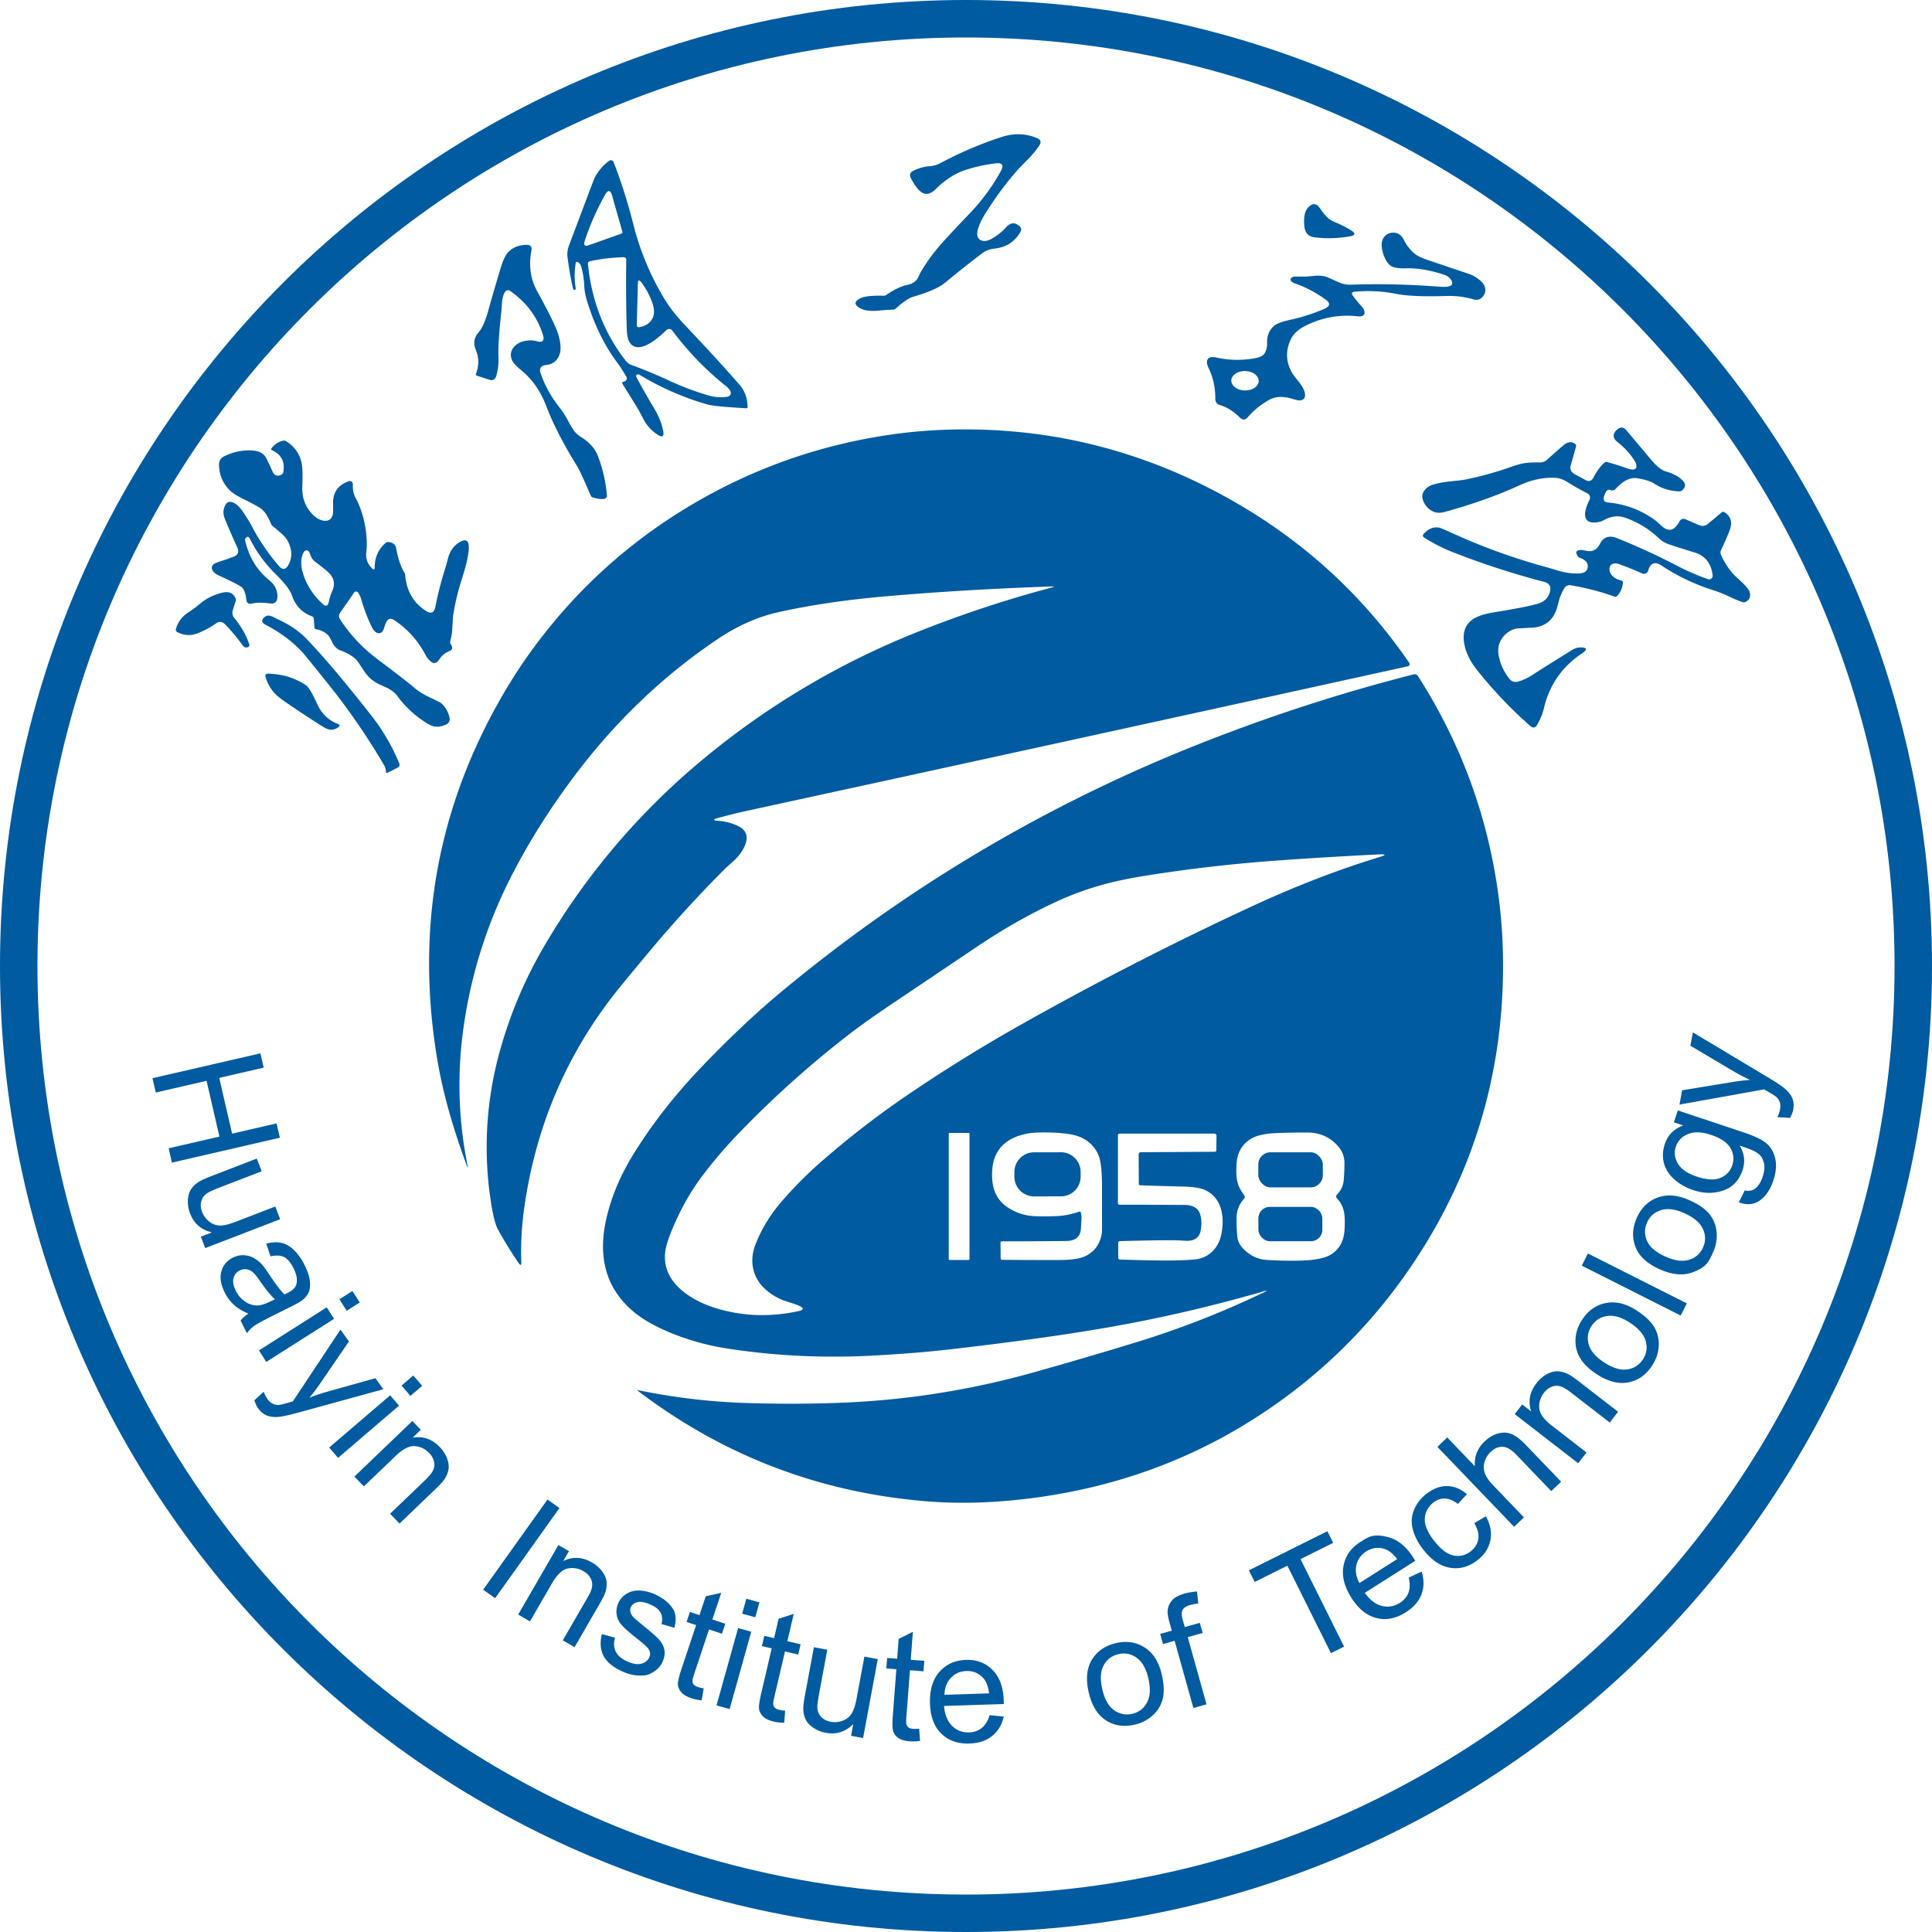
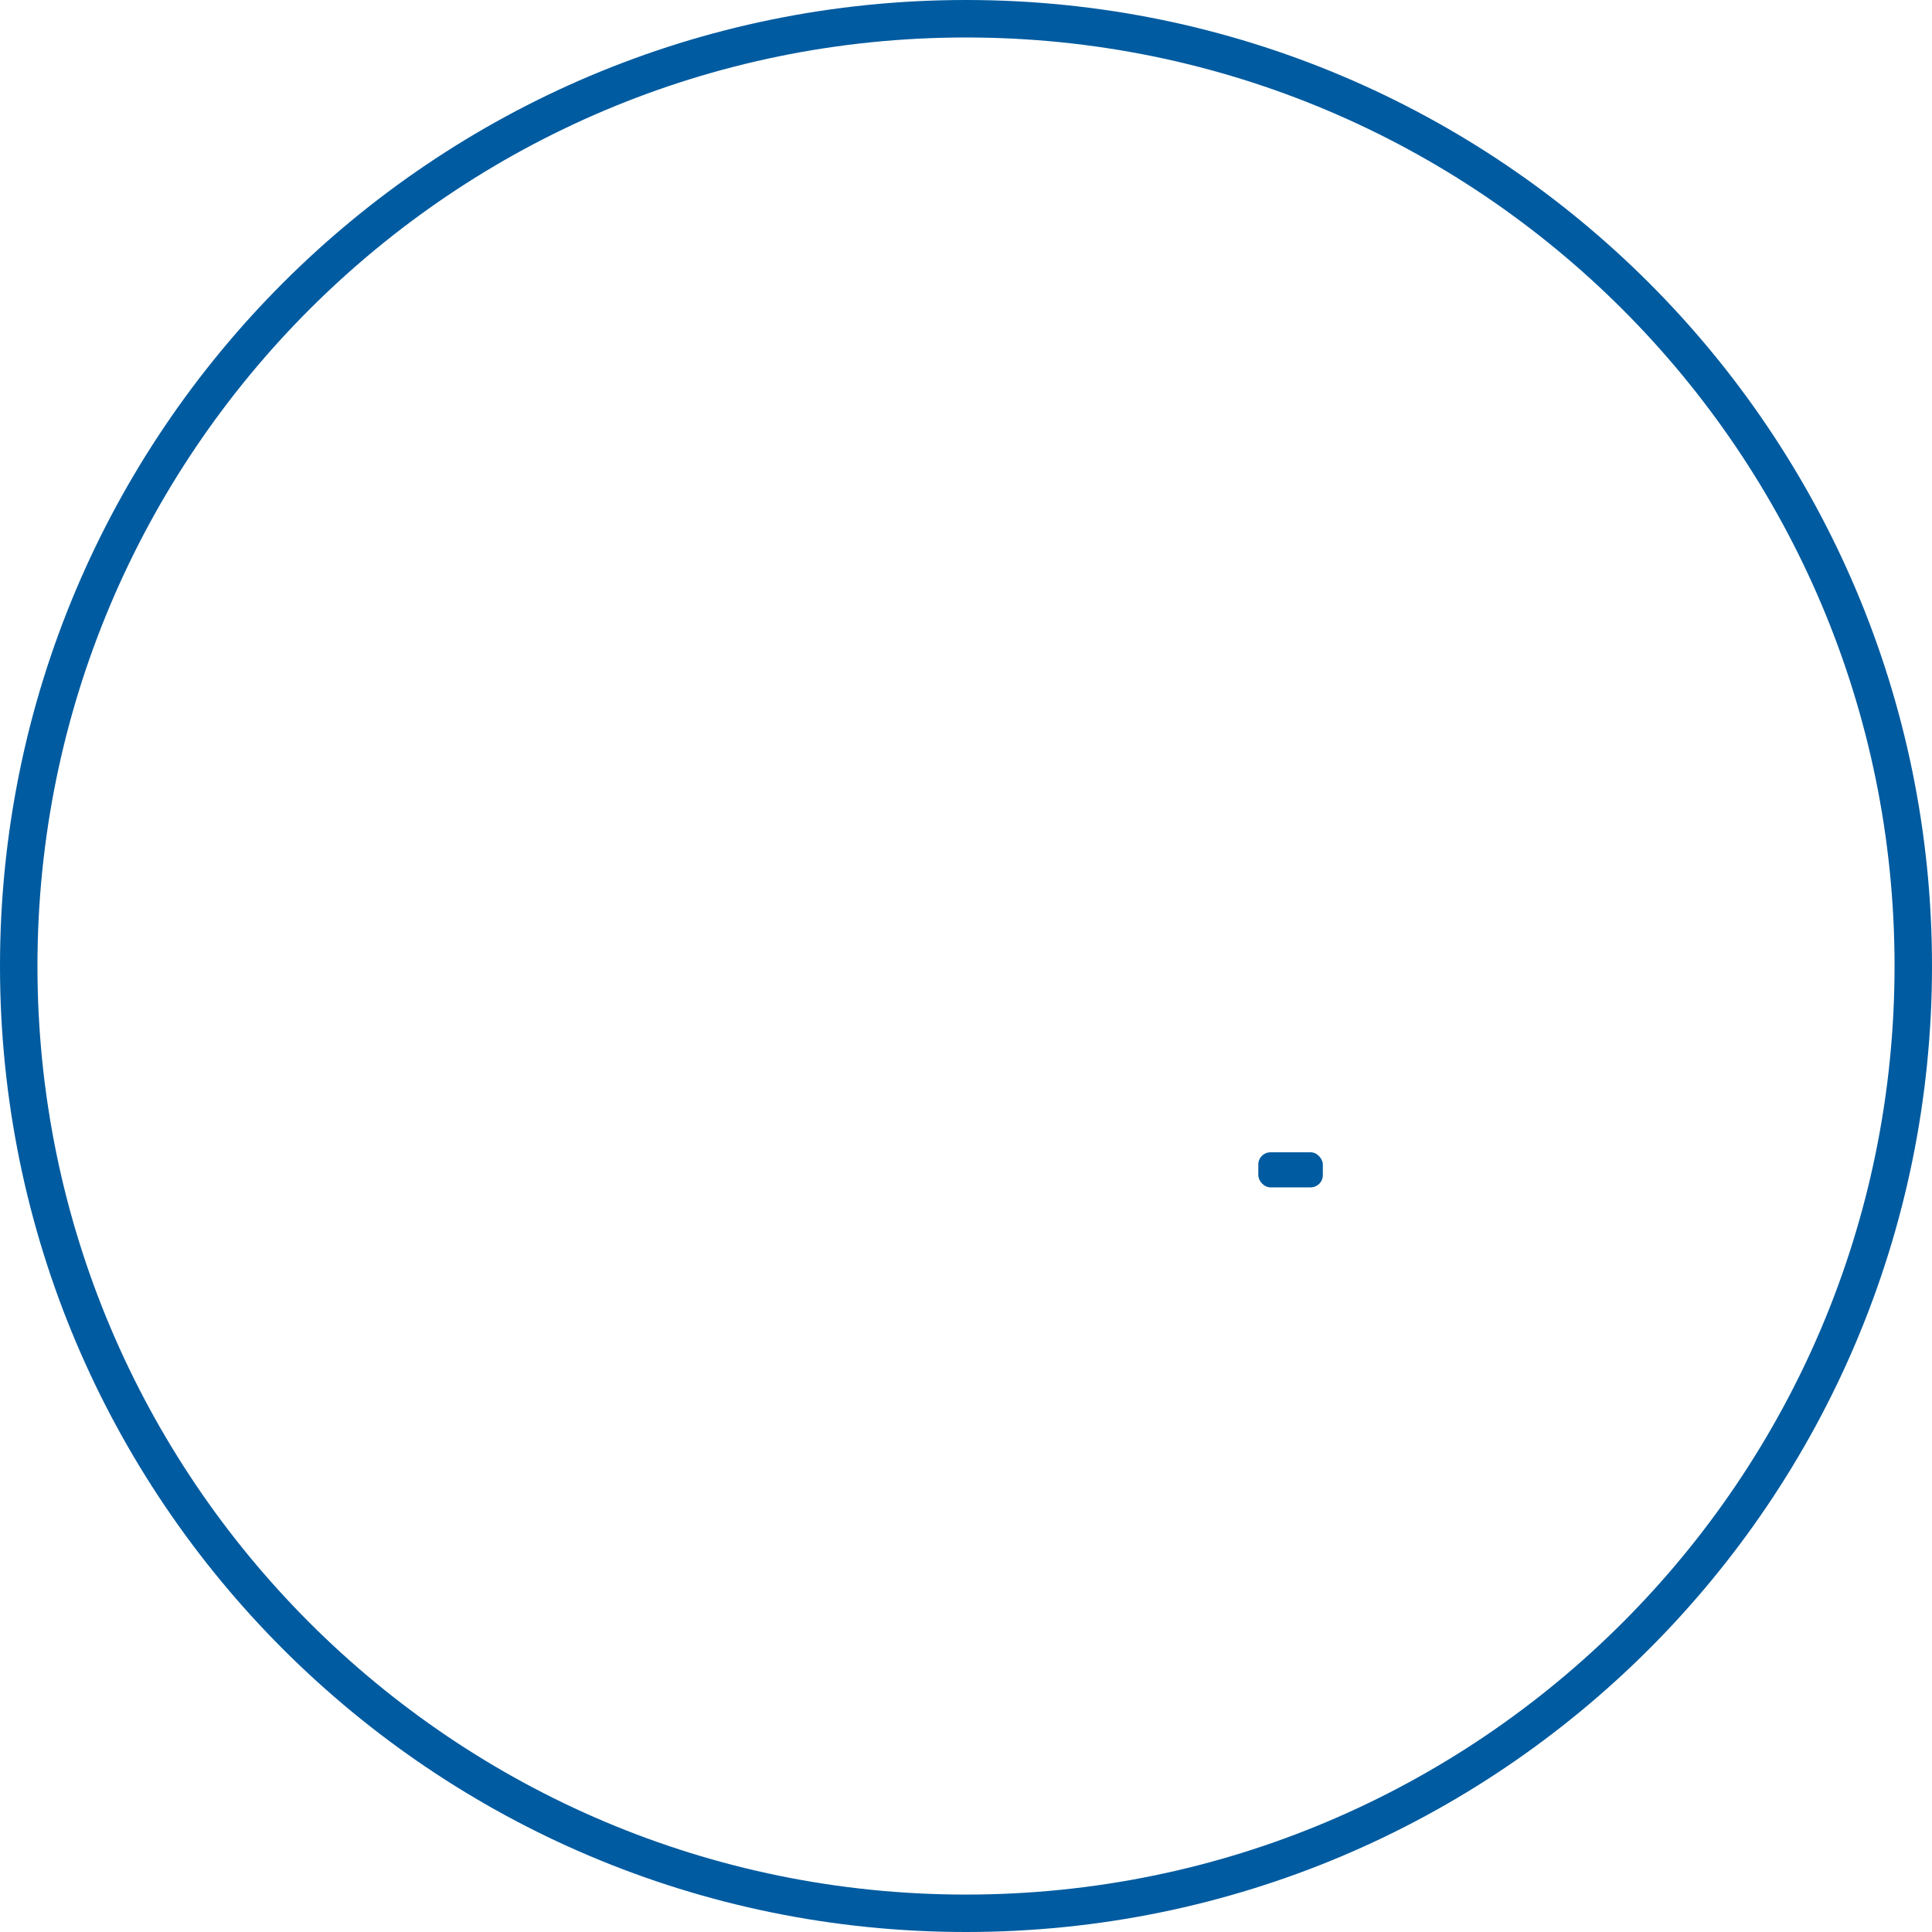
<svg xmlns="http://www.w3.org/2000/svg" viewBox="0 0 220.308 220.308">
  <g fill="#005ba0">
    <path fill-rule="evenodd" d="M220.308 110.154c0 60.837-49.317 110.154-110.154 110.154S0 170.991 0 110.154 49.318 0 110.154 0s110.154 49.317 110.154 110.154m-4.27.003c0-58.477-47.407-105.883-105.884-105.883S4.271 51.68 4.271 110.157 51.677 216.04 110.154 216.04s105.883-47.405 105.883-105.883" />
-     <path fill-rule="evenodd" d="M98.008 35.105q-.946-.576.117-1.102.667-.327 2.64-.28a.5.5 0 0 0 .286-.085q1.365-.932 2.41-1.15.936-.196 1.263-.904.223-.479.233-.495a20.5 20.5 0 0 1 2.504-3.42 119 119 0 0 1 2.93-3.135q2.28-2.348 3.741-5.036.545-1.002-.588-.87-1.536.18-3.005.615-1.187.345-2.06.897a10 10 0 0 0-1.77 1.42q-1.15 1.149-2.13-.122a6.7 6.7 0 0 1-.712-1.13c-.186-.372-.091-.65.277-.832a5 5 0 0 1 1.884-.526 2.9 2.9 0 0 0 1.187-.34 43.7 43.7 0 0 1 6.92-2.964q2.174-.72 4.114.104.656.273.252.86a11.3 11.3 0 0 1-1.275 1.549l-1.002 1.014q-2.026 2.249-3.846 5.144-.609.973-.844 1.767-.317 1.083.4 1.342.458.164 1.077-.164a6.2 6.2 0 0 0 1.698-1.326q.8-.887 1.59-.098c.155.152.186.39.08.58q-.984 1.72-2.977 1.928a2.8 2.8 0 0 0-1.465.58 134 134 0 0 0-4.164 3.307q-1.031.851-3.664 1.612c-.481.142-1.14.59-1.968 1.348a.43.43 0 0 1-.277.114q-.809.025-1.607.107-1.497.155-2.249-.309M65.653 29.987a8.5 8.5 0 0 0-.022 2.743q.051.343-.114.337c-.081-.003-.16-.085-.185-.201a37 37 0 0 1-.615-3.538q-.085-.684.174-1.36 1.033-2.729 2.057-5.456c.52-1.39.812-2.148.884-2.283a5.6 5.6 0 0 1 1.623-1.89.337.337 0 0 1 .516.148 60.5 60.5 0 0 1 2.24 7.052 30.9 30.9 0 0 0 3.59 8.602q.853 1.409 2.407 3.043 3.626 3.824 6.098 6.662.922 1.06.945 2.561a.146.146 0 0 1-.157.148q-3.633-.202-4.47-.444a32 32 0 0 1-7.68-3.364c-.11-.066-.22-.085-.29-.054a.22.22 0 0 0-.113.158q-.016.075.035.17a81 81 0 0 0 2.007 3.525q.785 1.304 1.04 2.58.192.977-.644.434a4.6 4.6 0 0 1-1.593-1.739q-.59-1.12-.599-1.137a408 408 0 0 0-1.814-2.926.144.144 0 0 1 .088-.217q.601-.151.337-.624a16 16 0 0 0-1.027-1.581q-2.045-2.75-3.291-6.565-.42-1.28-.454-2.123a9.8 9.8 0 0 0-.356-2.28q-.103-.374-.438-.498c-.078-.028-.163.029-.18.117m-8.07 3.31a.414.414 0 0 1 .592-.123q2.75 1.925 3.72 4.949.355 1.106-.756.772-.539-.16-1.294-.013-.7.138-1.122.56-.741.747-.312 1.673.19.413 1.037 1.109 1.87 1.536 2.828 4.045 1.186 3.104 3.525 6.87.387.626 1.553 3.36a.38.38 0 0 0 .205.205q.665.254 1.338.183a.347.347 0 0 0 .309-.375 16 16 0 0 0-1.043-4.555q-.479-1.224-1.865-2.095-.6-.378-.888-.812-.338-.516-.627-1.065a10 10 0 0 0-.992-1.537q-1.437-1.824-2.132-3.855-.3-.866.61-.97 1.102-.123 1.503-1.103.341-.827-.097-2.344-.355-1.228-2.445-5.02-1.11-2.026-.63-4.6.122-.645-.535-.636-1.28.02-2.05.763-.495.476-.905 1.82-.741 2.444-1.427 4.905-.495 1.796-1.124 2.513-.755.87-.306 1.953.557 1.337.023 2.75c-.035.088.006.186.09.214l1.52.488c.283.095.594-.088.686-.4q.327-1.125.27-2.17-.084-1.511.35-5.427.005-.05.05-.8.045-.736.34-1.232m11.396-11.056a30 30 0 0 0-2.296 5.22q-.25.752.482.494l3.704-1.317a.17.17 0 0 0 .104-.204l-1.159-4.092c-.198-.703-.479-.737-.835-.1m3.008 19.366a58 58 0 0 1 4.413 1.836 31 31 0 0 0 4.489 1.676q1.001.287 2.075.116a.438.438 0 0 0 .344-.583q-.108-.292-.523-.626a34.3 34.3 0 0 1-6.114-6.328.46.46 0 0 0-.696-.048q-.665.672-1.395 1.19-.922.65-1.588.735-.953.118-1.326-.813-.17-.424-.199-1.389-.107-3.764-.053-7.774a.27.27 0 0 0-.274-.27q-2.188.067-3.903.469a.254.254 0 0 0-.195.27q.629 6.355 4.337 11.098c.158.201.369.356.608.44m.895-4.297q1.148-.184 1.55-1.071c.204-.45.195-1.004-.032-1.67a8.5 8.5 0 0 0-1.24-2.34q-.404-.542-.42.123l-.13 4.731a.228.228 0 0 0 .272.227M149.115 23.728q.775-.912 1.417.038.393.576.766.97.326.341 1.027.64.884.373 1.7.866.894.534-.132.715-2.075.358-4.05.097-1.02-.136-1.116-1.345-.113-1.395.388-1.981m2.047 10.433q.857.625-.157 1.064-1.89.813-3.9 1.25c-.904.196-1.505.423-1.811.678q-.837.704-.806 1.95.017.682-.261 1.15-.25.415-.92.554-2.274.468-4.57-.029-.965-.21-1.1.384-.067.29.21.87.741 1.56.735 3.42-.004.59.567.757 1.152.335 2.24 1.408.458.456.885-.032a9.1 9.1 0 0 1 2.378-1.946q.66-.37 1.316-.375.709-.005 1.392.21.648.21.898.183.76-.08.482-1.042c-.082-.28-.296-.643-.643-1.08q-.627-.794-.746-.996c-.709-1.22-.775-2.473-.195-3.767q.245-.547.67-.93a4.5 4.5 0 0 1 .968-.66 10.5 10.5 0 0 1 6.007-1.116q.87.091.793-.523-.035-.279-.352-.633a16 16 0 0 1-.974-1.187q-.303-.403.201-.454a16.2 16.2 0 0 1 4.745.242q1.832.364 5.748.24a10 10 0 0 1 3.102.397q.572.165.974-.274.458-.497.293-1.115-.119-.438-.617-.838-.61-.486-1.172-.674-2.443-.824-4.886-1.65-.998-.336-1.512-.813a4.9 4.9 0 0 1-1.055-1.421c-.277-.551-.68-.832-1.213-.835q-.548 0-.926.372c-.267.268-.4.608-.39 1.02q.022 1.008.58 1.903.343.553.9.68.504.119 1.197.095 2.092-.069 4.48.75.429.144.66.44.62.784-.428.91-.297.04-.92-.012a90 90 0 0 0-9.988-.223 2.9 2.9 0 0 1-1.266-.224 64 64 0 0 1-1.2-.539q-.737-.338-1.644-.248-.936.09-1.125.09h-1.134a.6.6 0 0 0-.359.098q-.263.196-.06.438.11.131.388.23a13.5 13.5 0 0 1 3.521 1.853m-7.63 9.29c-.011.61-.72 1.091-1.584 1.072-.862-.019-1.552-.529-1.539-1.138.012-.61.721-1.092 1.585-1.072.862.018 1.552.528 1.539 1.137M181.01 56.254q-1.108-.553-2.293-1.295-.705-.439-1.36-.473-2.003-.1-4.048.838-3.754 1.724-8.54 3.046-.797.223-1.338-.038a2.2 2.2 0 0 1-1.15-1.256q-.231-.61.114-1.1a1.85 1.85 0 0 1 1.01-.711q.88-.261 1.869-.36 1.422-.137 1.88-.233 2.579-.526 5.068-1.401 1.078-.377 1.616-.457a10 10 0 0 1 1.692-.079q.528.02.92-.34c.545-.5 1.159-1.043 1.839-1.62q.75-.631 1.364-.125c.066.057.091.154.063.255l-.599 2.139q-.187.675.441 1.02l1.232.671q.609.334.936-.315.505-1.011 1.231-1.669a.29.29 0 0 1 .268-.066q1.12.294 2.214.686.458.165.684.17.557.02.472-.51-.033-.232-.233-.538a8.3 8.3 0 0 0-1.87-2.045q-.922-.722-.099-1.452.578-.514 1.074.08 1.47 1.752 2.842 3.379.931 1.106 1.675 1.313 1.106.311 1.77.908.761.676.03 1.263a.42.42 0 0 1-.284.09 5.47 5.47 0 0 1-2.933-.922q-.529-.346-1.871-.57-1.177-.2-2.463 1.213a.534.534 0 0 1-.627.126q-.353-.165-.611.472-.36.883.315.945c2.063.186 3.909.892 5.537 2.11q.026.02.656.593 1.162 1.052 2.019-.561a.514.514 0 0 1 .661-.227l1.547.665q.57.25 1.058-.16l1.553-1.295a.23.23 0 0 1 .258-.029q.674.382.788 1.09.07.46-.237 1.213-.424 1.033-.897 2.038a.64.64 0 0 0-.003.554q.743 1.64 1.883 2.652.737.653 1.122 1.125.359.438.311.872-.059.525-.592.728a.43.43 0 0 1-.299-.003 23 23 0 0 1-1.663-.709 13.5 13.5 0 0 0-1.673-.655 23.2 23.2 0 0 1-5.855-2.794q-1.154-.762-1.55.583a.49.49 0 0 1-.671.308 39 39 0 0 0-2.548-1.033q-.406-.147-.665-.1-.47.08-.513.544-.043.43.255.785.382.454 1.109.62c.107.025.18.126.166.236q-.116 1.005-.693 1.537a.26.26 0 0 1-.267.048 30.6 30.6 0 0 0-5.002-1.292.71.71 0 0 0-.734.347 8 8 0 0 0-.463.97q-.1.251-.293 1.027-.596 2.397-3.005 2.5-1.648.073-1.802.117a2.76 2.76 0 0 0-1.572 1.153q-.566.861-.311 2.048.293 1.364 1.187 2.497.38.483.97.331.779-.203 1.6-.727 2.302-1.475 4.634-2.908.463-.284 1.001-.261 1.03.042.06.69-3.401 2.272-4.33 6.268a6.6 6.6 0 0 1-.772 1.868q-.318.534-.785.123a49 49 0 0 1-6.05-6.363q-1.325-1.66-1.51-3.295-.221-1.942 1.437-2.737c.507-.243 1.156-.425 1.953-.554q4.126-.667 5.194-1.04.982-.346 1.232-1.317.221-.889-.662-1.121a92 92 0 0 1-10.445-3.399 19.3 19.3 0 0 1-3.276-1.675.235.235 0 0 1-.053-.35q.796-.951 1.84-.75.182.036 1.65.703a70 70 0 0 0 10.605 3.811q.03.005 1.197.356 1.38.412 2.54.337.862-.056.912-.768a.8.8 0 0 0-.302-.684 1.7 1.7 0 0 0-.576-.315.5.5 0 0 1-.246-.17q-.495-.719.365-.737.115-.001.659.107c.652.132 1.146-.135 1.49-.8q.609-1.195 1.975-.643a79 79 0 0 1 6.857 3.156 27 27 0 0 0 3.484 1.512c.28.098.57-.132.535-.428q-.235-2.065-2.073-2.62-1.483-.451-2.957-.94a3 3 0 0 1-1.11-.686 10.7 10.7 0 0 0-3.744-2.303q-.674-.241-1.241-.176a3.3 3.3 0 0 0-1.232.394c-.286.16-.592.258-.916.286q-1.489.147-1.235-1.304.09-.506.472-1.282a.547.547 0 0 0-.248-.73M119.88 67.007q.569-.148-.018-.129-9.681.331-18.688 1.106-6.94.595-12.44 1.83-3.551.797-6.976 3.112-8.87 5.995-15.604 14.703-4.62 5.977-7.837 12.266a54.3 54.3 0 0 0-5.528 17.79 46 46 0 0 0 .51 15.123q.123.62-.097.028a80 80 0 0 1-2.023-6.19 55 55 0 0 1-1.367-6.148q-3.606-22.116 7.535-41.285a59 59 0 0 1 3.443-5.27q7.668-10.44 18.908-16.867c6.8-3.887 14.102-6.395 21.898-7.52a58 58 0 0 1 6.268-.554q17.416-.58 32.668 8.09 12.275 6.978 20.165 18.492a.255.255 0 0 1-.157.394A29709 29709 0 0 1 85.65 92.354a69 69 0 0 0-3.801.93q-.866.24.028.311a6.7 6.7 0 0 1 2.06.489q1.752.72.957 2.444-.412.901-1.263 1.666-.954.866-.973.885a144 144 0 0 0-8.606 9.421q-3.123 3.739-4.003 4.864c-5.604 7.185-9.037 15.374-10.297 24.575a36 36 0 0 0-.312 5.991q.02.554-.296.098a44 44 0 0 1-2.362-3.833c-.324-.59-.618-1.8-.873-3.623a40.6 40.6 0 0 1 1.065-16.619 50 50 0 0 1 5.172-12.215 80.3 80.3 0 0 1 17.917-21.072 90.5 90.5 0 0 1 24.6-14.619 134 134 0 0 1 15.217-5.04M28.255 61.208a.38.38 0 0 0-.297.46q.644 2.718 2.552 4.325.643.543.828.879.321.592.296 1.213-.037.834-.863.724-1.298-.17-1.994.013-.637.16-.699-.492-.086-.863-.431-1.291-.147-.177-1.078-.646a39 39 0 0 0-1.555-.74c-.366-.16-.612-.347-.74-.551q-.426-.68.641-1.021.96-.306 1.708-.592c.52-.199.664-.548.434-1.056a94 94 0 0 1-1.401-3.234q-.268-.644-.126-1.172.314-1.205 1.298-.595.448.278.935 1.01.67 1.008.948 1.547 1.172 2.293 3.056 4.514.657.78 1.14-.12.646-1.196-.06-2.62-.24-.492-.794-.967a81 81 0 0 0-.976-.823.6.6 0 0 1-.176-.248 7 7 0 0 0-.57-1.115 2.6 2.6 0 0 0-.899-.826 29 29 0 0 0-1.7-.894q-1.123-.544-1.591-1.04-1.139-1.2-1.166-2.838-.012-.7.618-.998 1.7-.803 3.373-.627c.684.073 1.156.375 1.424.91q.349.7.662 1.415.179.42.456.5c.217.067.432.022.643-.126a.4.4 0 0 0 .154-.255q.317-1.764-1.304-2.5a.135.135 0 0 1-.05-.209q.615-.75 1.386-.878a.4.4 0 0 1 .286.063q1.755 1.11 1.856 3.206.037.807-.007 1.972-.072 1.941 1.207 3.206.601.6 1.244.684.884.117 1.058-.863v-1.181q-.003-1.838 1.79-2.457c.232-.082.475.1.465.35q-.042.892.303 1.543.249.469.252.472a11.8 11.8 0 0 1 1.024 5.204c0 .01-.016.195-.05.564-.067.715.154 1.313.66 1.802q.3.287.303-.13.009-1.696 1.257-2.778c.079-.066.18-.1.277-.094q.784.06.907.702.341 1.814.936 2.781a.65.65 0 0 1 .098.29q.23 2.7 2.362 4.08.875.566 1.077-.454.478-2.413 1.197-4.608.008-.034.258-.961c.224-.835.674-1.45 1.355-1.836q1.058-.602 1.004.768-.043 1.148-.825 3.569a26 26 0 0 0-.97 4.151q-.018.132-.085 1.412-.034.677-.23 1.41a.42.42 0 0 0 .054.344q.39.58-.177.803-.675.261-1.068.848-.232.344-.365.419-.311.184-.617-.057a2.4 2.4 0 0 1-.655-.788 10.6 10.6 0 0 0-3.585-3.981q-.742-.493-1.084.768-.255.94-.869.69-.325-.136-.567-.627a18.7 18.7 0 0 1-1.197-3.124 2.7 2.7 0 0 0-.39-.845c-.11-.15-.344-.138-.457.026l-1.581 2.28c-.158.224-.17.507-.038.712a17.7 17.7 0 0 0 4.211 4.523q3.497 2.643 4.136 3.197a7.4 7.4 0 0 0 1.578 1.062q1.53.742 1.575.775.742.614.999 1.637.146.588-.397.848a2.34 2.34 0 0 1-1.09.246q-.454-.014-1.011-.353a11.9 11.9 0 0 1-3.503-3.232q-.282-.388-1.033-.81-.005-.003-.914-.418a4.1 4.1 0 0 1-1.764-1.509q-.797-1.219-.929-1.345-.69-.637-1.7-.996a1.66 1.66 0 0 1-.952-.84q-.416-.828-.567-.964a2.6 2.6 0 0 0-1.357-.652.21.21 0 0 1-.17-.18l-.089-1.064a.26.26 0 0 0-.167-.211q-1.738-.63-2.327-2.43-.285-.86-1.89-2.443a14.8 14.8 0 0 1-2.857-3.922c-.104-.208-.199-.305-.277-.29m2.875 17.627q.427.534 1.424 1.219 2.06 1.415 4.174 2.753.56.352.866.394.505.066.973-.265c.224-.16.208-.293-.05-.39q-1.603-.615-2.353-2.284-.823-1.818-1.273-2.12-1.89-1.275-4.381-1.323a.245.245 0 0 0-.243.309q.245.93.863 1.707m-.81-7.572q2.35 1.218 4.042 2.976.35.364 3.134 3.846a77 77 0 0 1 6.31 9.182c.12.205.188.45.207.744.007.094.101.157.177.116l1.215-.63c.145-.075.196-.28.117-.47a24 24 0 0 0-2.362-4.336q-.61-.885-3.028-3.875c-1.852-2.29-3.546-4.25-5.083-5.871q-1.32-1.395-3.38-2.334l-.473-.24q-.618-.311-.954-.06c-.482.356-.453.675.079.952m-10.11.816q1.139.581 2.277.148a9.3 9.3 0 0 0 2.133-1.131q.562-.401 1.045.094 1.14 1.187 1.947 2.331.335.477.737.227c.079-.047.11-.148.079-.246q-.486-1.536-1.723-3.049a.91.91 0 0 1-.164-.857l.33-1.052a.44.44 0 0 0-.006-.299q-.392-.942-1.54-.655-1.435.355-2.431 1.187-.713.591-1.487 1.106a3.2 3.2 0 0 0-1.348 1.85.3.3 0 0 0 .15.345m16.722-3.094c.174.152.448.07.508-.154l.192-.747q.057-.225.27-.72.544-1.273-.614-2.238-.693-.577-1.338-1.064a1.54 1.54 0 0 1-.561-.8q-.184-.591-.504-.498-.214.061-.346.388-.384.953.018 2.252c.425 1.376 1.22 2.57 2.375 3.581" />
-     <path fill-rule="evenodd" d="M144.053 147.26a165 165 0 0 1-18.398 4.223q-6.587 1.128-16.367 2.275-2.67.312-4.671.478-2.019.166-4.675.322-8.727.509-17.113-.8-2.889-.449-5.71-1.522-3.28-1.248-5.103-2.86-4.43-3.917-2.83-10.6.865-3.619 2.997-7.083 3.203-5.211 7.871-10.083 4.692-4.898 9.043-8.517 21.055-17.504 46.442-27.776a201 201 0 0 1 25.662-8.42c.189-.05.387.03.491.193q7.542 11.785 9.258 25.653.383 3.083.434 6.287c.202 12.678-3.115 24.21-9.947 34.588q-7.376 11.212-18.738 18.355-10.89 6.845-24.1 8.734-6.903.989-13.015.482-18.284-1.517-32.84-12.587-.147-.113.034-.075 6.014 1.241 12.08 1.449 5.325.185 10.65-.004a94.6 94.6 0 0 0 22.285-3.458q5.891-1.652 11.74-3.443a103.6 103.6 0 0 0 14.564-5.692q.689-.333-.044-.12m-66.024.107q1.987 1.543 5.194 2.217 3.741.788 7.74-.053 1.124-.238.062-.678a19 19 0 0 0-1.25-.422 6.7 6.7 0 0 1-2.316-1.253q-1.074-.897-1.458-2.092-.485-1.52.135-3.14 1.027-2.67 3.037-4.986a46 46 0 0 1 4.53-4.54 103 103 0 0 1 10.007-7.71q6.09-4.127 12.492-7.743a374 374 0 0 1 26.607-13.638q7.375-3.418 14.508-5.601 1.167-.355-.053-.3-6.166.304-11.831.716-7.204.525-14.332 1.64-3.138.49-5.156 1.043a35 35 0 0 0-4.984 1.764q-4.718 2.11-9.626 5.412-4.746 3.194-9.493 6.381-3.139 2.103-5.128 3.648a116 116 0 0 0-12.297 11.015 53 53 0 0 0-4.363 5.084 26.3 26.3 0 0 0-2.624 4.328q-1.431 2.964-1.578 4.34-.29 2.652 2.177 4.568m32.525-18.087a.09.09 0 0 0-.088-.088h-2.192a.09.09 0 0 0-.089.088v14.307a.09.09 0 0 0 .089.088h2.192a.09.09 0 0 0 .088-.088zm12.691 8.977q.104.43.076.863-.03.375-.063.97-.085 1.41-1.686 1.424-3.66.038-7.323.038a.156.156 0 0 0-.158.158l.016 1.788c0 .089.073.161.161.161q3.29.029 6.574.022 2.04-.003 2.96-.46 1.613-.807 1.85-2.696.014-.126.015-2.52v-2.52q0-2.784-.39-3.729-.604-1.449-2.101-2.095-.912-.396-2.788-.491-2.258-.115-3.364.117-4.21.878-3.874 5.263.156 2.056 1.748 3.124a6 6 0 0 0 3.02 1.005q1.074.063 2.587-.006a8.7 8.7 0 0 0 2.554-.51.14.14 0 0 1 .186.094m19.246 4.744c.576.4 1.216.62 1.918.668q1.89.123 3.78.081 2.485-.05 3.518-.658 1.474-.87 1.61-2.797.079-1.151-.025-1.893a3.13 3.13 0 0 0-.841-1.757.306.306 0 0 1 .006-.426 2.62 2.62 0 0 0 .775-1.682q.074-.94.078-1.883a2.82 2.82 0 0 0-.699-1.913q-1.35-1.579-3.477-1.593-1.688-.01-3.374.05-2.11.07-3.065.633-1.62.95-1.7 3.043-.049 1.153.078 1.76.172.828.79 1.636a.34.34 0 0 1-.015.438q-.813.91-.84 2.088-.03 1.146.094 2.283.108 1.034 1.389 1.922m-12.634-8.007-.013-3.364c0-.133.11-.24.246-.24l8.429-.05c.1-.003.18-.072.18-.16l.021-1.664c.004-.135-.116-.248-.261-.248h-10.804a.176.176 0 0 0-.176.176v7.777c0 .088.069.157.157.157q3.701 0 7.402.023c1.05.006 1.663.4 1.85 1.18a4 4 0 0 1 .002 1.847q-.28 1.21-1.93 1.045-1.147-.112-7.264.054c-.1.003-.18.075-.18.164v1.773c0 .085.08.158.18.16q6.62.237 8.68-.025 1.339-.17 2.18-1.244.624-.79.794-2.063c.114-.835.089-1.587-.078-2.265q-.393-1.592-1.764-2.283-.79-.4-2.643-.441a311 311 0 0 1-4.848-.142.17.17 0 0 1-.16-.167" />
-     <path d="m117.909 131.4 3.07-.006a2.243 2.243 0 0 1 2.247 2.238v.542a2.244 2.244 0 0 1-2.239 2.247l-3.067.006a2.244 2.244 0 0 1-2.247-2.239v-.544a2.24 2.24 0 0 1 2.236-2.244" />
    <rect width="7.358" height="4" x="143.486" y="131.397" rx="1.389" ry="1.389" />
-     <rect width="7.295" height="3.918" x="143.495" y="137.618" rx="1.301" ry="1.301" />
-     <path fill-rule="evenodd" d="m17.387 122.951 12.306-2.84.377 1.633-5.07 1.17 1.467 6.36 5.07-1.17.377 1.632-12.306 2.84-.377-1.633 5.792-1.336-1.468-6.36-5.792 1.337zm5.518 18.07.502 1.3 8.54-3.294-.557-1.448-4.568 1.761c-.726.28-1.314.416-1.756.406a2 2 0 0 1-1.219-.456 2.54 2.54 0 0 1-.801-1.09q-.25-.649-.094-1.215a1.6 1.6 0 0 1 .671-.923q.358-.238 1.491-.676l4.727-1.823-.56-1.448-5.285 2.039q-.92.355-1.315.608-.585.371-.901.858-.314.485-.353 1.251a3.7 3.7 0 0 0 .255 1.518q.658 1.708 2.493 2.143zm5.423 8.779q-1.043-.447-1.67-1.027a4.8 4.8 0 0 1-1.036-1.399q-.673-1.35-.376-2.404.294-1.053 1.317-1.562.6-.3 1.234-.273.633.029 1.152.322.522.295.953.773.311.36.824 1.133c.69 1.056 1.264 1.805 1.711 2.242q.29-.133.365-.171.845-.42.995-.99.204-.766-.32-1.816-.491-.984-1.067-1.279-.577-.297-1.563-.085l-.487-1.452q.965-.25 1.714-.092.749.16 1.44.82.688.659 1.218 1.718.523 1.05.604 1.834c.052.52.008.946-.14 1.275q-.222.495-.73.906-.323.246-1.243.705l-1.842.917q-1.93.96-2.401 1.305a3.5 3.5 0 0 0-.82.832l-.725-1.453q.334-.426.893-.78m3.024-1.644q-.685-.605-1.654-2.015-.55-.799-.882-1.078a1.36 1.36 0 0 0-.72-.324 1.3 1.3 0 0 0-.754.133 1.3 1.3 0 0 0-.71.878q-.156.606.246 1.415.399.802 1.062 1.255.66.451 1.41.444.582-.01 1.493-.465zm7.35.006 1.489-.946.832 1.31-1.488.946zm-9.17 5.829.833 1.31 7.726-4.91-.833-1.311zm-.523 5.688q.172.556.435.922.432.602 1.035.83.602.226 1.464.117.643-.077 2.19-.5l9.581-2.63-.905-1.258-5.474 1.533q-1.04.293-2.045.686.73-.887 1.326-1.776l3.175-4.638-.968-1.346-5.426 8.184q-.26.07-.389.11-.942.275-1.216.292a1.4 1.4 0 0 1-.69-.134q-.321-.15-.626-.571a3.5 3.5 0 0 1-.406-.802zm16.781-1.682 1.34-1.147 1.01 1.179-1.34 1.147zm-8.252 7.069 6.953-5.956 1.01 1.179-6.953 5.956zm2.88 3.31 1.075 1.12 3.603-3.459q1.267-1.217 2.217-1.133.952.082 1.635.794.427.447.545.972.114.527-.097.981-.213.454-.898 1.111l-4.013 3.852 1.075 1.12 4.055-3.893q.776-.745 1.03-1.106.381-.557.49-1.14.11-.582-.156-1.287a3.8 3.8 0 0 0-.838-1.303q-1.317-1.372-3.091-1.063l.937-.9-.965-1.005zm14.679 12.898 7.335-10.281 1.364.973-7.335 10.28zm3.994 2.836 1.344.777 2.5-4.324q.879-1.522 1.815-1.705a2.5 2.5 0 0 1 1.79.309q.536.31.795.782.256.474.18.97c-.077.495-.238.769-.554 1.316l-2.785 4.815 1.344.777 2.814-4.866q.538-.931.68-1.348.214-.643.156-1.232-.057-.59-.509-1.193a3.8 3.8 0 0 0-1.167-1.019q-1.645-.952-3.264-.162l.65-1.125-1.206-.698zm9.542 2.236 1.502.4q-.258.894.08 1.585.341.69 1.308 1.123.978.437 1.63.252.649-.185.888-.72.214-.481-.086-.944-.214-.322-1.235-1.129c-.92-.723-1.535-1.269-1.853-1.64q-.471-.556-.554-1.2a2.3 2.3 0 0 1 .187-1.256q.25-.558.717-.92.47-.36 1.048-.478.439-.093 1.083-.009.645.087 1.297.377.982.439 1.595 1.055.618.615.755 1.258c.088.43.059.935-.095 1.516l-1.471-.425q.198-.695-.09-1.264-.285-.566-1.11-.935-.973-.434-1.533-.298-.559.137-.753.568a.86.86 0 0 0-.05.574q.072.303.374.618c.119.117.478.423 1.087.92q1.32 1.07 1.8 1.59c.322.347.522.736.603 1.159q.124.64-.2 1.363-.314.705-1.007 1.144c-.693.439-1.004.436-1.624.433q-.933-.008-1.916-.447-1.627-.729-2.181-1.784-.551-1.057-.196-2.486m11.611 6.183-.233 1.367a5.8 5.8 0 0 1-1.15-.239q-.799-.266-1.157-.668-.355-.4-.396-.873-.041-.474.402-1.8l1.67-5.003-1.088-.363.38-1.137 1.088.363.717-2.147 1.767-.393-1.012 3.032 1.473.491-.38 1.138-1.473-.492-1.698 5.086q-.21.632-.192.838.015.205.155.37t.466.275q.243.081.661.155m4.387-8.526.474-1.698 1.495.417-.474 1.699zm-2.924 10.465 1.495.418 2.463-8.817-1.495-.418zm7.823.6a5 5 0 0 1-.673-.093q-.336-.079-.49-.23a.64.64 0 0 1-.19-.354q-.037-.204.115-.852l1.219-5.222 1.511.353.273-1.168-1.512-.353.726-3.112-1.723.554-.514 2.205-1.117-.26-.273 1.168 1.117.26-1.198 5.137q-.319 1.36-.234 1.829.086.466.476.832.394.368 1.213.558c.332.078.724.12 1.168.13zm7.52 2.867.248-1.339q-1.332 1.335-3.13 1a3.7 3.7 0 0 1-1.427-.58q-.633-.435-.88-.955a2.9 2.9 0 0 1-.26-1.218q-.007-.467.173-1.439l1.036-5.57 1.526.284-.926 4.98q-.221 1.194-.207 1.625.03.628.435 1.055.4.429 1.083.558.685.127 1.349-.112.663-.242 1.027-.798.361-.558.575-1.709l.895-4.812 1.526.284-1.673 9zm7.76-.802.107 1.382a5.8 5.8 0 0 1-1.175.05q-.84-.065-1.284-.367c-.294-.203-.493-.45-.597-.75q-.156-.45-.048-1.844l.4-5.259-1.143-.087.09-1.196 1.144.087.172-2.257 1.619-.811-.243 3.186 1.548.118-.091 1.196-1.548-.118-.407 5.347q-.052.664.017.86.065.194.24.321.177.125.52.152.256.02.679-.01m8.041-1.55 1.611.16q-.33 1.412-1.328 2.217-.997.805-2.588.857-2 .065-3.213-1.132-1.212-1.192-1.284-3.42-.076-2.303 1.07-3.612 1.143-1.31 3.035-1.371 1.828-.06 3.028 1.15t1.274 3.47q.005.138.005.412l-6.815.22q.135 1.501.927 2.276c.525.516 1.172.762 1.933.738q.851-.028 1.437-.497.588-.47.908-1.467m-5.158-2.321 5.096-.165q-.14-1.15-.641-1.712-.766-.872-1.945-.834-1.065.034-1.77.772-.7.737-.74 1.939m16.455-.283q-.571-2.471.533-3.98.92-1.252 2.576-1.635 1.836-.423 3.283.51 1.441.932 1.932 3.051.396 1.718.107 2.82a3.75 3.75 0 0 1-1.15 1.877 4.5 4.5 0 0 1-2.026 1.04q-1.873.433-3.304-.498-1.432-.933-1.951-3.185m1.547-.354q.395 1.71 1.338 2.385.947.678 2.084.415 1.125-.258 1.68-1.286.55-1.029.147-2.777-.382-1.65-1.33-2.324-.95-.676-2.067-.419-1.138.261-1.693 1.28-.552 1.02-.159 2.726m10.39 2.14 1.495-.417-2.14-7.662 1.698-.475-.323-1.155-1.715.48-.226-.808q-.22-.79-.02-1.156.202-.369.881-.558c.278-.078.577-.13.904-.164l-.142-1.37a7.7 7.7 0 0 0-1.438.239q-.978.273-1.417.784a2 2 0 0 0-.494 1.15q-.036.474.213 1.361l.26.935-1.325.37.323 1.155 1.325-.37zm15.686-6.25-4.97-9.98-3.726 1.857-.66-1.326 8.952-4.46.66 1.327-3.726 1.856 4.97 9.978zm8.872-8.623q.233 1.023-.035 1.726-.266.702-.985 1.159-.965.613-2.039.348c-.717-.174-1.368-.673-1.956-1.487l5.754-3.657a13 13 0 0 0-.213-.352q-1.215-1.91-2.863-2.34c-1.648-.43-2.163-.103-3.192.552q-1.598 1.014-1.915 2.725-.319 1.71.918 3.653 1.195 1.88 2.846 2.29 1.651.414 3.342-.66 1.342-.855 1.79-2.055.45-1.201.016-2.584zm-5.622.626q-.576-1.055-.349-2.045.23-.994 1.13-1.565.996-.632 2.1-.272.715.228 1.422 1.148zm13.095-6.838 1.323-.773c.514.924.686 1.825.513 2.713q-.26 1.332-1.436 2.258-1.473 1.161-3.125.902-1.655-.256-3.069-2.051-.915-1.164-1.217-2.339-.302-1.173.145-2.228a4.4 4.4 0 0 1 1.37-1.787q1.168-.921 2.378-.915 1.212.006 2.278.93l-1.036 1.107q-.738-.59-1.459-.616-.717-.026-1.327.453-.92.726-.98 1.84-.055 1.112 1.068 2.538 1.14 1.448 2.21 1.664 1.073.216 1.964-.485.721-.566.853-1.383.137-.816-.453-1.828m4.54.42 1.12-1.075-3.462-3.605q-.745-.777-.982-1.392a2.02 2.02 0 0 1-.05-1.297q.189-.674.682-1.148.661-.635 1.389-.6.727.037 1.531.874l4.009 4.176 1.12-1.075-4.013-4.18q-.93-.969-1.65-1.257-.72-.286-1.536-.058-.817.229-1.545.929-1.19 1.14-1.093 2.801l-3.147-3.28-1.12 1.076zm7.31-7.243-7.24-5.602.852-1.102 1.028.795q-.566-1.71.598-3.213a3.8 3.8 0 0 1 1.165-1.02q.66-.368 1.252-.345.591.022 1.199.319.394.197 1.245.855l4.446 3.44-.95 1.228-4.4-3.404q-.75-.582-1.23-.725a1.5 1.5 0 0 0-.985.048q-.502.193-.881.682a2.5 2.5 0 0 0-.546 1.734q.057.951 1.447 2.026l3.95 3.057zm2.106-10.158q1.94 1.257 3.617.934 1.677-.326 2.723-1.938c.433-.668.68-1.388.733-2.156a3.75 3.75 0 0 0-.477-2.15q-.558-.992-2.038-1.953-1.824-1.183-3.51-.85-1.688.334-2.714 1.915-.924 1.425-.715 2.966.255 1.852 2.381 3.232m.867-1.33q-1.468-.954-1.78-2.07-.308-1.119.328-2.098.624-.961 1.777-1.135 1.15-.174 2.571.747 1.506.977 1.824 2.099.316 1.124-.313 2.092a2.47 2.47 0 0 1-1.787 1.15q-1.147.17-2.62-.786m8.712-5.358-11.277-5.687.7-1.386 11.276 5.687zm-2.401-5.276q2.11.942 3.717.364c1.607-.578 1.867-1.166 2.39-2.335a4.5 4.5 0 0 0 .392-2.244 3.75 3.75 0 0 0-.804-2.05q-.704-.895-2.315-1.614-1.986-.888-3.599-.299-1.616.592-2.386 2.312-.692 1.551-.248 3.042.538 1.79 2.853 2.824m.65-1.449q1.604.717 2.71.371a2.47 2.47 0 0 0 1.588-1.412q.471-1.054-.014-2.115-.488-1.059-2.126-1.792-1.548-.69-2.656-.34-1.114.349-1.58 1.397-.478 1.064 0 2.122.48 1.054 2.078 1.77m8.377-6.179.675-1.355q.69.132 1.132-.177.588-.412.907-1.361.34-1.023.12-1.715c-.22-.692-.446-.84-.89-1.133q-.41-.263-1.846-.735.815 1.346.335 2.784-.598 1.792-2.217 2.34-1.616.553-3.42-.05a6.1 6.1 0 0 1-2.143-1.214q-.899-.799-1.185-1.844t.099-2.198q.513-1.536 2.1-2.113l-1.07-.358.452-1.355 7.498 2.503q2.029.677 2.735 1.372c.472.461.772 1.048.9 1.75q.19 1.06-.244 2.365-.517 1.552-1.533 2.271-1.015.725-2.405.223m-4.807-2.943q1.702.569 2.71.151 1.011-.419 1.352-1.439.339-1.014-.21-1.964-.548-.945-2.213-1.501-1.591-.53-2.635-.092-1.043.437-1.374 1.434-.33.983.237 1.936.565.951 2.133 1.475m10.649-6.686q.282-.51.365-.952.136-.728-.116-1.323-.254-.59-.927-1.138-.5-.41-1.876-1.237l-8.523-5.104-.284 1.523 4.892 2.895q.931.55 1.91 1.004-1.148.086-2.2.27l-5.547.912-.303 1.63 9.665-1.737q.23.14.348.205.85.492 1.052.677.268.252.38.591.114.336.02.847a3.5 3.5 0 0 1-.299.848z" />
  </g>
</svg>